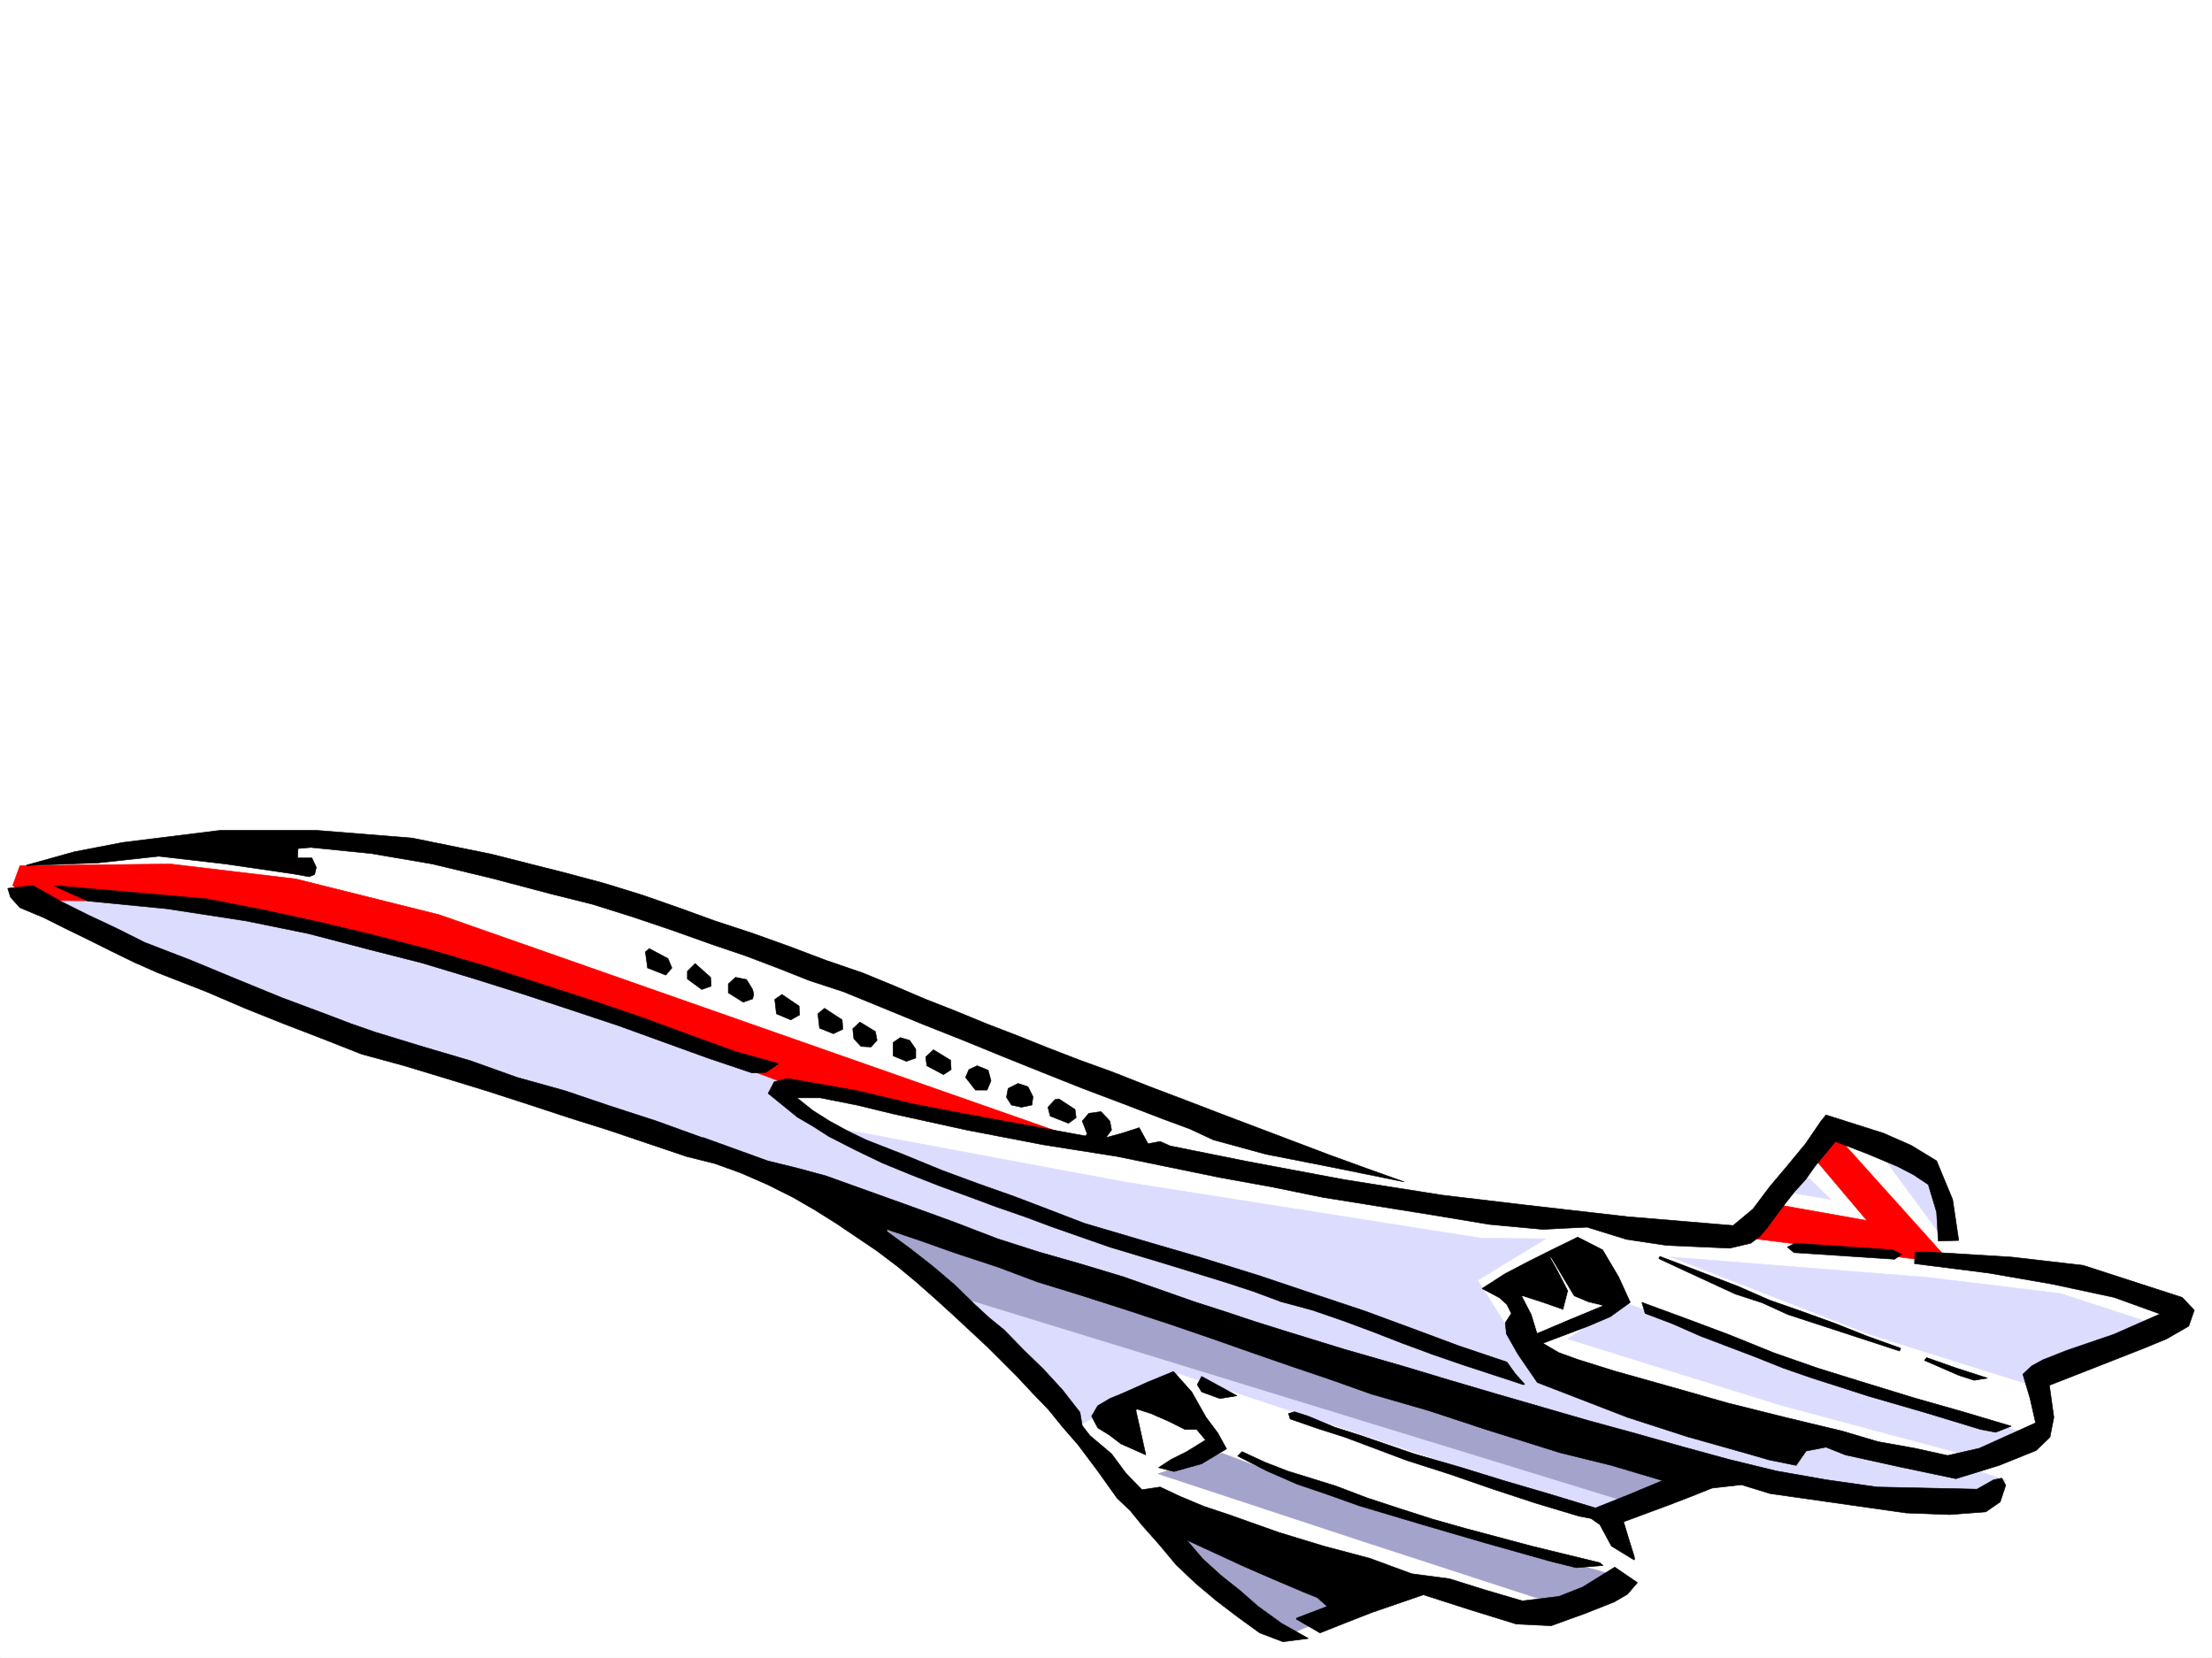
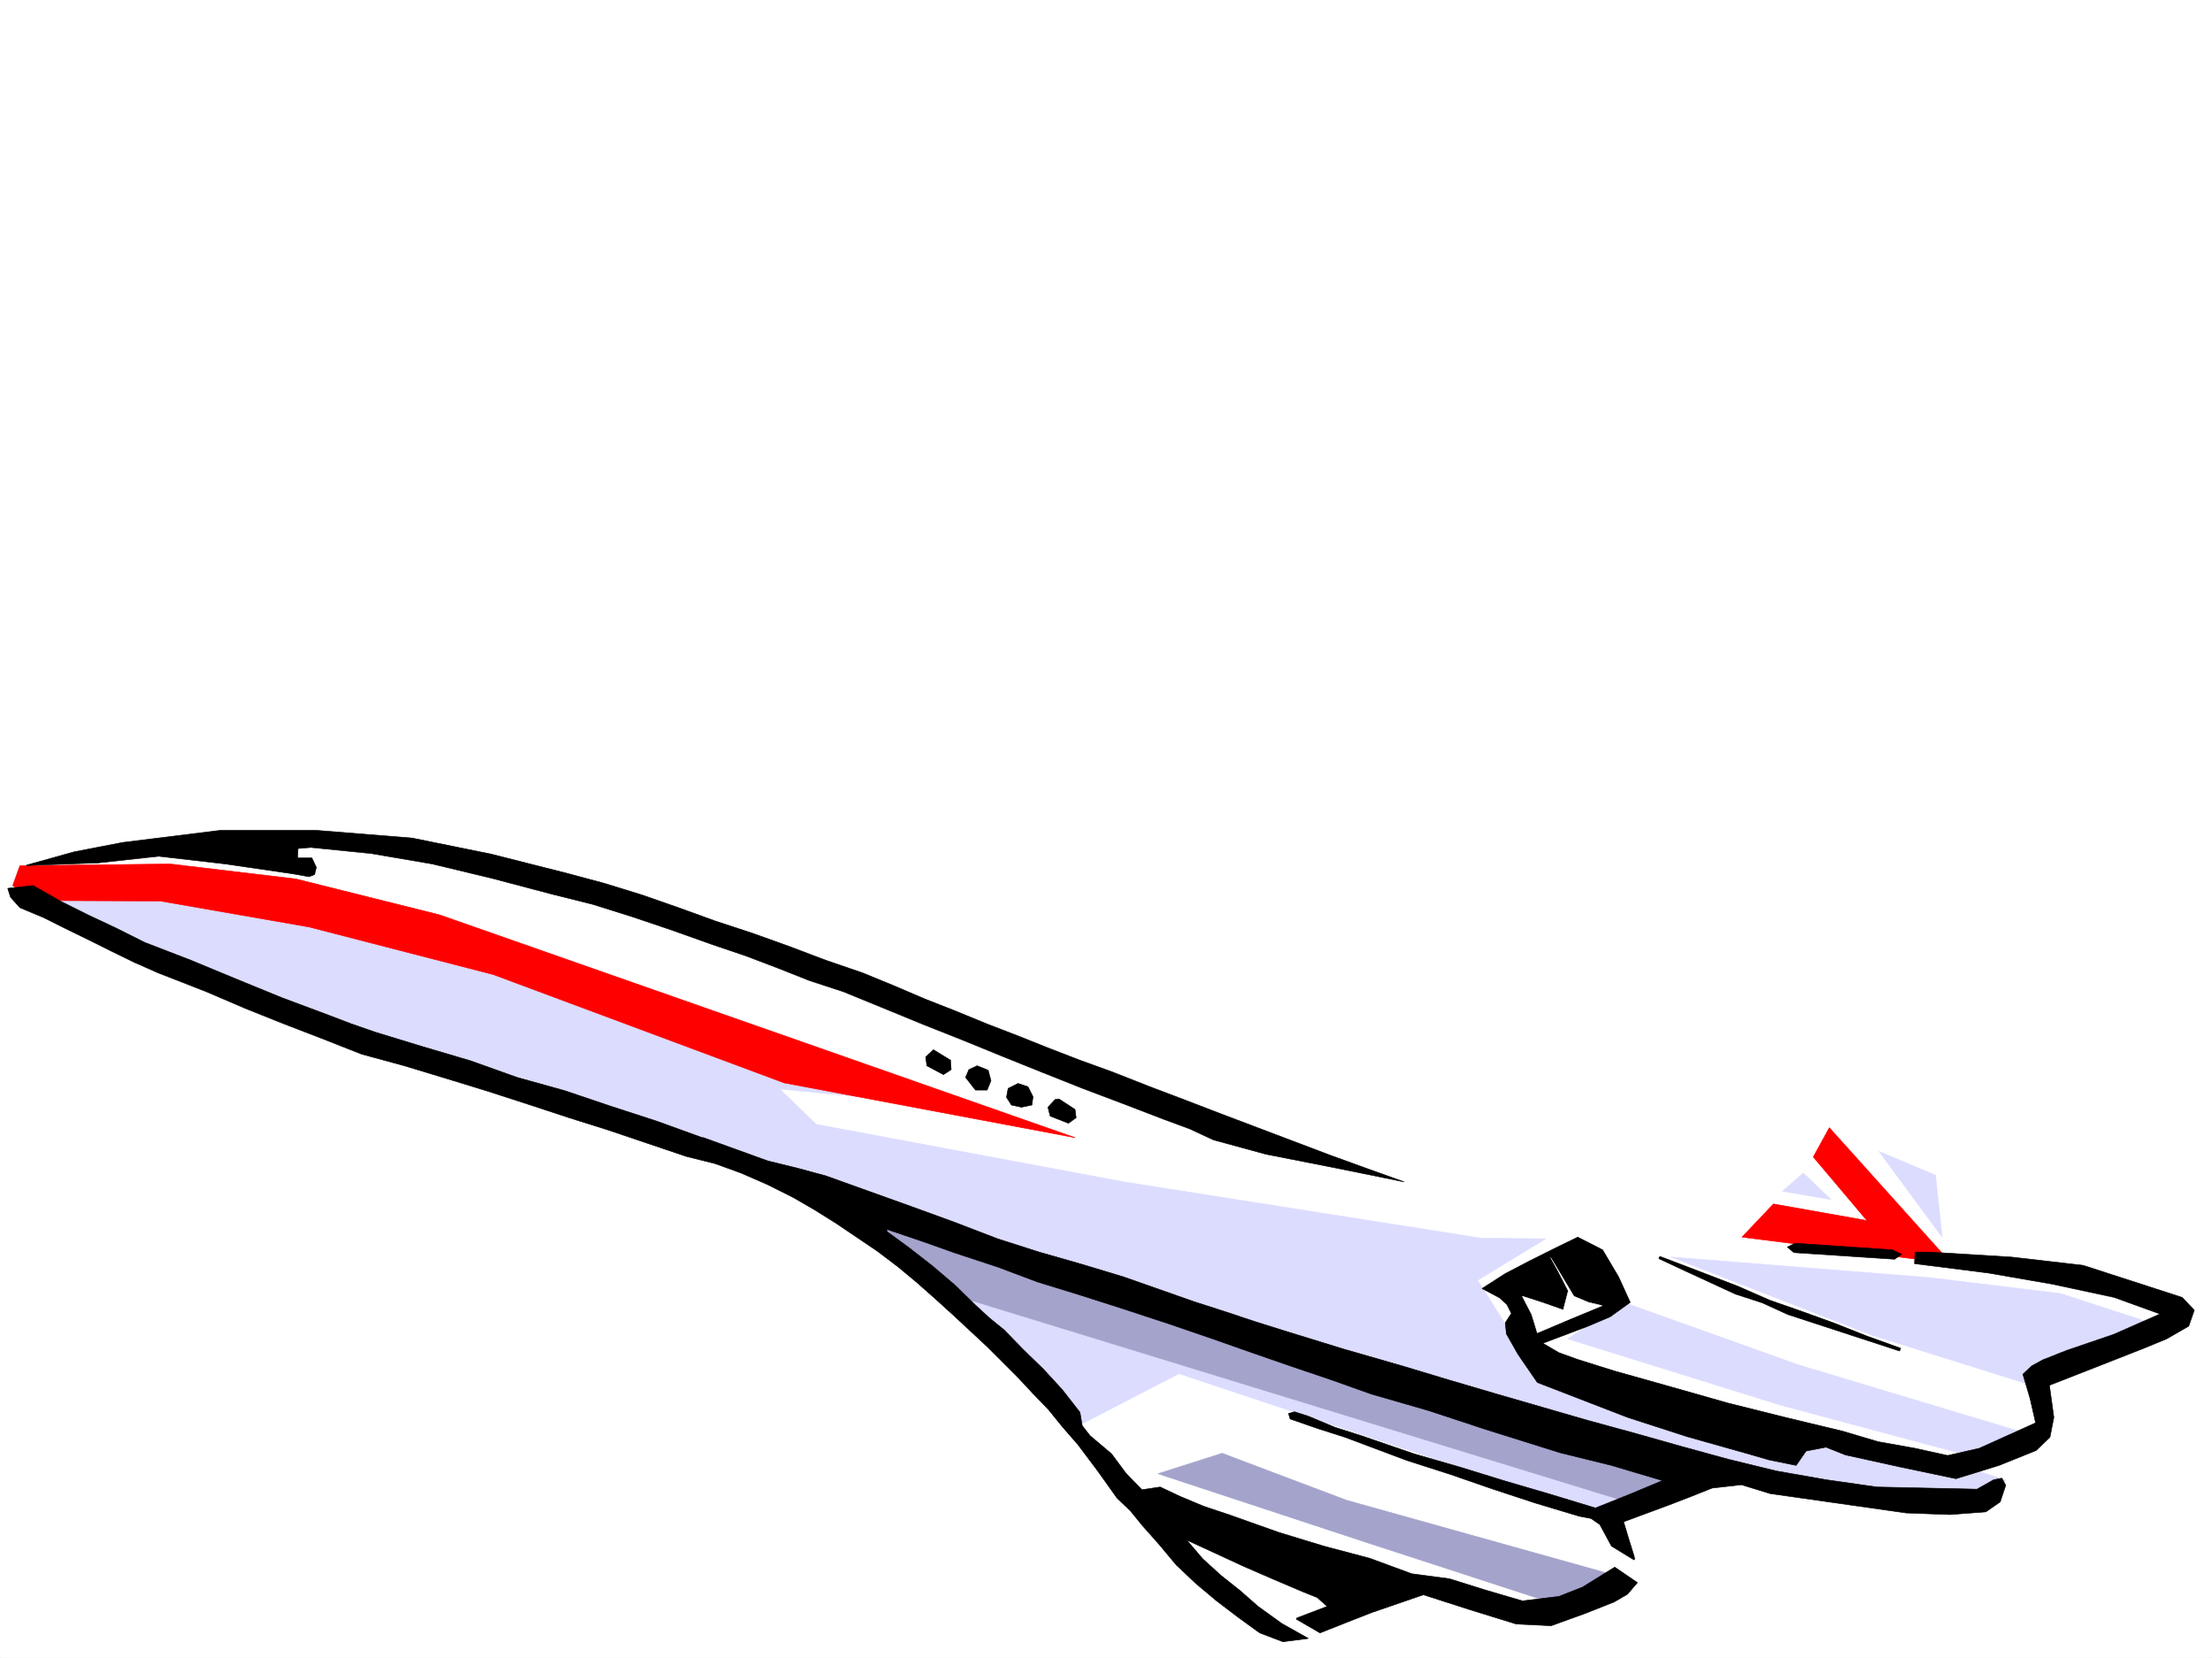
<svg xmlns="http://www.w3.org/2000/svg" width="2997.016" height="2246.297">
  <rect width="100%" height="100%" fill="#333333" stroke="none" />
  <defs>
    <clipPath id="a">
-       <path d="M0 0h2997v2244.137H0Zm0 0" />
+       <path d="M0 0h2997v2244.137H0Z" />
    </clipPath>
  </defs>
  <path fill="#fff" d="M0 2246.297h2997.016V0H0Zm0 0" />
  <g clip-path="url(#a)" transform="translate(0 2.16)">
    <path fill="#fff" fill-rule="evenodd" stroke="#fff" stroke-linecap="square" stroke-linejoin="bevel" stroke-miterlimit="10" stroke-width=".743" d="M.742 2244.137h2995.531V-2.16H.743Zm0 0" />
  </g>
  <path fill="#fff" fill-rule="evenodd" stroke="#fff" stroke-linecap="square" stroke-linejoin="bevel" stroke-miterlimit="10" stroke-width=".743" d="m25.492 1181.953 309.438-50.945 224.004 10.476 341.656 98.887 1094.683 396.98 365.625 35.192 119.137-153.547 148.344 64.398 26.238 120.622 184.317 27.683 122.851 46.453-209.027 83.907 14.976 85.355-60.683 37.457-6.727 37.461-70.457 17.242-315.422-46.453-137.12 62.914 39.722 79.41-139.352 52.434-191.082-42.695-134.855 77.886-139.352-87.625-221.777-280.894-282.496-234.442-460.012-158.043-382.867-135.558-186.586-86.137zm0 0" />
  <path fill="#dcdcff" fill-rule="evenodd" stroke="#dcdcff" stroke-linecap="square" stroke-linejoin="bevel" stroke-miterlimit="10" stroke-width=".743" d="m2545.957 1560.207 85.434 116.09-8.993-83.91zm-102.637 29.207 37.457 35.934-65.922-11.223zm0 0" />
  <path fill="#a3a3cc" fill-rule="evenodd" stroke="#a3a3cc" stroke-linecap="square" stroke-linejoin="bevel" stroke-miterlimit="10" stroke-width=".743" d="m1655.848 1969.156 168.597 63.653 372.348 104.125-83.906 38.199-259.977-84.652-283.984-93.606zm0 0" />
  <path fill="#dcdcff" fill-rule="evenodd" stroke="#dcdcff" stroke-linecap="square" stroke-linejoin="bevel" stroke-miterlimit="10" stroke-width=".743" d="m2199.805 1764.66 236.75 84.652 316.203 95.13-77.184 29.952-262.988-70.417-288.438-89.856zm0 0" />
-   <path fill="#a3a3cc" fill-rule="evenodd" stroke="#a3a3cc" stroke-linecap="square" stroke-linejoin="bevel" stroke-miterlimit="10" stroke-width=".743" d="m1547.227 2036.563 332.664 121.328-137.125 58.453-83.168-48.719zm0 0" />
  <path fill="#dcdcff" fill-rule="evenodd" stroke="#dcdcff" stroke-linecap="square" stroke-linejoin="bevel" stroke-miterlimit="10" stroke-width=".743" d="m2264.242 1703.274 348.418 27.683 179.04 21.738 133.37 43.442-174.543 80.156-215.047-67.41zM17.984 1196.188l317.688 7.468 905.832 289.887-185.063-17.988 49.465 47.937 416.57 77.887 484.762 76.402 86.918.742-92.156 56.188 79.41 125.824 572.465 124.336 64.434 21-60.72 38.2-259.976-31.477-107.879-18.727-107.914 62.168-584.43-194.758-131.843 68.192-220.29-207.504L1072.2 1604.39l-507.242-167.036-322.184-114.601L62.95 1217.887Zm0 0" />
  <path fill="red" fill-rule="evenodd" stroke="red" stroke-linecap="square" stroke-linejoin="bevel" stroke-miterlimit="10" stroke-width=".743" d="m26.98 1172.96 203.79-2.269 170.082 20.254 194.796 48.68 860.907 301.855-394.13-74.175-394.089-146.782-249.496-64.437-201.563-35.188-174.582-.742-25.453-20.254zm2451.57 355.028 165.548 184.239-283.946-35.93 42.7-44.965 126.644 22.48-72.687-86.136zm0 0" />
  <path fill="#a3a3cc" fill-rule="evenodd" stroke="#a3a3cc" stroke-linecap="square" stroke-linejoin="bevel" stroke-miterlimit="10" stroke-width=".743" d="m1141.875 1626.09 1180.078 382.75-107.172 29.207-926.828-284.606zm0 0" />
  <path fill-rule="evenodd" stroke="#000" stroke-linecap="square" stroke-linejoin="bevel" stroke-miterlimit="10" stroke-width=".743" d="m558.191 1135.504 107.133 21.738 103.422 26.2 50.203 13.488 50.95 15.718 49.421 17.243 49.461 17.945 50.203 16.5 50.207 17.988 49.461 18.727 50.164 17.207 41.993 17.242 41.957 17.945 41.953 16.5 41.953 17.246 42.7 16.461 41.21 16.461 42.695 16.5 43.48 15.719 49.462 19.469 49.422 18.73 48.718 18.73 49.461 18.727 49.422 18.73 49.465 18.727 49.461 17.95 50.203 17.984-92.16-18.727-95.168-18.73-71.16-19.473-32.219-14.972-34.488-12.711-54.7-20.997-55.445-20.957-54.699-21.738-53.918-21.703-53.219-21.738-54.699-21.7-54.7-22.484-53.175-21.738-45.71-14.977-43.477-17.203-43.442-16.5-44.222-14.976-54.66-19.469-53.215-17.988-54.704-17.204-56.93-14.234-79.41-20.996-80.937-19.473-83.168-14.23-81.68-8.211-17.203 1.484-.781 12.746h19.512l5.98 12.711-2.265 9.735-7.47 3.012-20.995-3.754-92.16-13.493-90.633-10.476-82.422 8.992-81.68 3.012-14.976.742v-.742l64.437-17.988 65.922-12.747 132.625-16.46h128.875zm0 0" />
-   <path fill-rule="evenodd" stroke="#000" stroke-linecap="square" stroke-linejoin="bevel" stroke-miterlimit="10" stroke-width=".743" d="m2474.05 1510.746 77.891 24.711 37.497 16.5 34.445 20.957 21.742 52.434 8.25 55.445-27.723.742-2.27-38.945-11.222-37.457-20.254-13.488-21.699-11.223-41.21-17.242-42.735-16.461-27.723 33.703-12.707 17.984-15.016 16.465-18.73 23.965-18.727 25.457-9.738 11.258-12.004 8.996-28.465 6.723-85.394-3.754-54.7-8.211-53.214-16.5-30.696 1.488-29.246 1.523-72.648-6.765-71.942-11.965-153.586-24.711-69.675-14.23-70.457-12.747-138.61-28.464-99.629-15.72L1308.95 1531l-98.922-21.738-49.422-11.965-49.46-9.777h-31.477l21.738 17.242 22.485 14.234 24.71 13.488 24.711 11.965 51.731 20.254 50.945 20.957 48.68 17.988 48.719 17.204 47.195 17.984 48.719 18.73 78.668 23.227 79.414 23.223 79.41 24.71 77.926 26.2 65.18 21.738 62.953 23.227 64.433 23.968 64.438 21.7 11.222 15.718 12.746 14.235-1.484.781-82.422-26.98-41.215-14.231-40.465-14.976-40.468-15.72-40.43-15.015-41.21-14.191-41.958-11.262-38.238-14.23-38.946-12.707-77.925-23.97-77.184-23.226-77.184-26.98-38.199-14.23-38.945-13.493-38.238-14.23-38.946-14.23-38.199-14.977-38.238-15.72-35.934-17.241-36.715-18.73-20.996-13.45-21.742-12.746-39.683-32.219 8.21-15.719 17.985-4.496 93.683 16.461 76.403 17.985 77.926 14.976 155.851 28.465 2.23-2.973-6.726-17.242 8.992-10.48 16.5-2.266 11.965 12.746 2.27 12.004-7.508 10.48 21.738-6.023 23.227-7.469 11.964 21.703 16.5-2.972 13.489 5.98 104.125 20.957 131.883 24.75 132.628 20.961 107.133 12.746 143.848 16.461 143.11 12.004 26.976-22.484 22.484-29.95 23.969-28.464 24.75-29.989 20.957-30.695zM879.633 1285.297l25.453 13.488 5.242 12.746-8.215 9.735-24.75-9.735-2.968-21.738zm62.167 20.215 20.997 18.726.746 12.004-12.75 4.496-19.469-14.23v-10.48zm54.704 18.726 14.973 3.012 8.25 13.488 1.488 6.727-1.488 5.98-12.747 4.496-20.214-12.707v-12.004zm62.949 23.227 23.227 15.758.742 11.965-12.004 6.722-19.473-8.21-2.226-19.47zm-779.965-129.578 77.145 14.976 75.695 16.5 75.66 17.985 74.172 19.472 74.172 21.7 71.945 23.226 71.942 23.227 72.648 24.71 71.203 26.196 53.918 19.512 56.969 15.718-17.242 11.965-18.73.742-59.942-20.214-59.938-21.7-59.941-21.742-60.684-20.215-68.19-22.48-68.935-21.7-69.675-21-70.418-17.945-83.164-21.738-84.692-17.246-107.133-16.461-107.136-10.477-40.469-17.988-5.238-3.008zm837.637 148.304 23.969 15.72.781 12.745-12.746 5.985-18.727-7.47-2.27-19.472zm47.977 18.731 20.957 12.746 2.27 11.965-8.25 8.992-13.493-.742-9.734-10.477-1.485-13.492zm54.698 20.957 12.712 3.754 8.25 12.004v11.965l-12.746 4.496-17.989-7.47v-17.983zm0 0" />
  <path fill-rule="evenodd" stroke="#000" stroke-linecap="square" stroke-linejoin="bevel" stroke-miterlimit="10" stroke-width=".743" d="m44.965 1199.902 36.715 20.996 37.457 18.727 38.203 17.95 38.98 19.51 62.168 23.966 61.43 25.457 62.207 25.453 62.168 23.227 31.477 12.003 32.218 11.22 63.692 19.472 65.925 19.473 62.95 22.48 64.437 17.95 62.168 20.995 62.207 20.215 62.172 22.484h1.524l86.918 31.434 39.687 9.738 38.984 10.516 58.414 20.957 58.454 20.957 57.675 21 58.453 22.441 56.188 17.989 57.71 16.5 56.93 17.203 55.442 19.473 40.469 14.23 39.726 12.746 40.43 13.492 40.469 12.707 80.195 24.711 83.164 23.969 62.168 18.727 63.695 18.73 62.168 17.984 62.211 17.989 62.95 17.203 63.656 17.984 62.949 17.246 64.437 15.715 68.192 12.004 68.187 9.738 135.602 2.969 22.48-12.707 11.223-2.266 5.238 9.735-7.468 22.484-19.47 13.488-48.718 3.715-59.2-2.23-184.316-26.235-38.945-11.964-39.723 4.496-29.953 11.965-29.246 11.261-60.683 22.442 6.765 22.484 7.47 23.969.741 3.754-.742 1.484-30.695-18.73-15.758-29.207-11.965-8.25-15.758-2.973-59.937-17.984-56.93-18.731-58.457-20.21-58.453-18.731-83.91-31.477-37.457-11.965-36.715-12.746-2.227-7.469 8.211-2.265 18.727 6.02 35.973 14.976 35.23 11.223 71.941 24.71 62.172 17.985 60.684 18.73 61.426 17.985 61.465 18.691 44.964-17.95 44.926-18.726v-.742l-68.152-20.254-69.715-17.207-100.371-31.472-77.184-25.457-77.926-22.481-54.699-19.473-53.176-17.984-53.96-18.691-53.215-18.73-59.157-20.255-59.199-19.469-58.453-18.73-60.683-18.687-53.958-20.254-56.93-18.73-46.452-16.462-46.45-15.719v2.973l30.696 22.48 30.73 23.97 29.953 25.452 28.504 27.723 18.727 17.242 20.215 16.465 26.238 26.977 26.977 26.199 25.453 27.719 23.968 30.695 3.012 17.984 10.48 13.493 29.247 24.71 19.472 26.235 21.739 22.445 24.71-3.715 26.981 12.707 32.215 13.489 33.707 11.222 67.445 23.969 61.426 18.727 62.21 16.5 56.93 20.96 50.946 6.723 47.937 15.016 50.946 14.976 49.465-6.023 32.214-12.707 43.442-26.98 30.734 21-13.492 15.714-17.984 10.48-39.688 15.72-45.707 16.5-47.195-2.27-62.95-19.469-62.949-20.215-69.68 23.965-34.445 13.492-35.972 14.23-32.22-18.726.743-1.488 41.215-15.758-13.492-11.96-18.727-7.509-40.469-17.207-39.687-17.242-38.984-17.984-38.942-17.95 21.7 25.458 24.75 22.48 25.453 20.215 24.753 21.7 32.215 23.226 35.934 20.215-34.445 4.496-31.477-11.965-29.95-21.738-28.503-21.7-27.723-23.226-26.941-25.453-22.48-26.98-23.227-26.235-16.5-20.215-17.985-17.207-26.199-36.715-26.976-35.93-20.254-23.226-19.473-23.969-20.957-21.738-20.254-21.703-20.957-20.996-21-20.957-21.738-20.215-21.7-20.254-25.495-23.188-26.235-23.222-26.195-21.742-27.723-20.958-27.723-18.726-27.722-18.73-29.989-18.731-28.464-16.461-34.45-17.242-35.968-15.719-35.23-12.746-38.946-9.734-53.215-17.989L823.445 1531l-52.472-16.5-54.7-17.988-55.445-17.946-56.187-17.242-56.93-17.242L490 1428.363l-53.176-20.957-52.472-20.215-52.434-21-52.43-22.48-65.218-25.453-32.22-14.235-30.695-14.972-29.988-14.977-32.219-15.718-29.949-14.977-32.219-13.488-12.75-14.23-3.75-12.005zm1219.765 222.477 23.223 14.234.742 12.746-10.476 6.727-22.485-12.004-1.484-11.965zm59.196 21.703 14.976 6.02 3.754 14.234-5.242 12.707H1321.7l-13.492-17.207 4.496-10.477zm0 0" />
  <path fill-rule="evenodd" stroke="#000" stroke-linecap="square" stroke-linejoin="bevel" stroke-miterlimit="10" stroke-width=".743" d="m2822.434 1714.496 134.113 43.441 16.5 17.243-7.508 21.699-29.95 17.242-30.734 12.711-62.949 24.711-65.18 25.492 6.02 43.442-5.277 26.937-18.73 17.988-50.204 20.215-58.414 17.985-74.918-15.72-74.953-16.5-26.2-10.48-26.976 5.242-13.488 19.473-36.719-7.469-28.46-8.25-82.427-23.226-80.937-26.195-122.11-47.196-26.234-38.199-15.719-27.723-1.523-14.976 8.25-12.746-5.984-11.965-9.735-8.992-24.008-12.746 31.477-20.215 32.961-17.203 33-16.504 32.219-15.715 33.703 17.203 21.738 36.715 15.719 34.445-26.977 19.473-29.953 12.746-61.465 23.226 21.742 12.747 24.711 8.953 50.204 15.757 77.183 21.7 76.442 21.742 77.925 19.473 77.887 18.726 47.977 14.234 50.203 8.993 44.183 9.734 42.735-9.734 76.402-34.489-7.469-32.922-9.773-32.96 12.004-11.262 14.976-8.211 32.215-12.746 63.695-21.738 62.954-27.684-62.211-22.48-83.907-17.989-86.175-14.972-100.371-12.75.742-15.715h19.472l110.887 6.761zm-1443.063-246.449 13.488 4.5 6.766 13.488-1.527 11.262-14.23 2.969-13.493-2.97-6.723-10.519 2.227-11.965zm55.442 21 21.742 14.23 1.484 11.223-10.48 7.508-24.711-9.738-3.008-12.004 9.734-10.477zm0 0" />
  <path fill-rule="evenodd" stroke="#000" stroke-linecap="square" stroke-linejoin="bevel" stroke-miterlimit="10" stroke-width=".743" d="m2563.945 1693.5 12.746 6.02-9.738 6.726-136.379-8.992-8.992-7.469 10.477-5.238zm-314.679 8.992 53.175 20.254 52.473 20.215 42.7 18.73 44.964 15.715 43.438 15.719 43.48 17.246 45.707 16.461-1.523 3.75-151.356-49.422-34.449-15.758-36.715-11.96-68.187-31.477-35.23-16.461v-1.488zm0 0" />
  <path fill="#fff" fill-rule="evenodd" stroke="#fff" stroke-linecap="square" stroke-linejoin="bevel" stroke-miterlimit="10" stroke-width=".743" d="m2100.922 1704.016 31.437 52.433 19.508 8.211 18.73 4.496-43.48 17.989-44.183 18.726-7.504-24.71-12.75-24.712 27.722 8.953 27.723 9.778 6.766-26.239-14.235-27.718zm0 0" />
-   <path fill-rule="evenodd" stroke="#000" stroke-linecap="square" stroke-linejoin="bevel" stroke-miterlimit="10" stroke-width=".743" d="m2224.516 1764.66 59.199 21.742 59.937 22.48 59.2 23.97 59.941 20.957 65.18 20.214 65.96 20.215 65.923 18.73 65.18 19.473-20.997 8.25-20.215-3.754-76.441-23.226-74.914-21.7-77.145-24.71-38.984-13.492-37.457-14.973-37.457-14.234-37.457-14.23-37.461-16.505-37.496-14.23zm385.879 74.918 40.468 14.23 41.953 13.493-17.984 2.968-20.957-6.722-46.492-20.215zm-1020.473 18.727 24.71 27.722 19.474 34.45 15.757 20.957 11.965 21.738-33.703 20.215-37.457 10.48-21-5.242 17.246-11.219 20.996-10.48 25.453-15.758-11.965-14.23h-15.757l-22.48-11.223-23.97-10.48-18.73-6.02-1.484 1.523 13.488 60.645-33.742-14.977-15.72-11.965-15.718-9.734-8.25-15.719 8.25-14.23 16.461-9.738 16.5-6.762 35.192-15.719zm38.203 6.726 47.977 26.235-23.266 3.754-24.711-8.993-5.984-9.734zm54.699 101.895 30.735 14.23 30.691 11.965 65.18 20.215 43.48 16.5 43.442 14.234 44.218 14.23 44.965 12.712 89.895 23.965 92.156 22.484 4.496 3.754-36.715 2.973-35.973-8.997-87.66-24.71-84.652-24.712-85.434-25.453-41.953-14.976-41.953-14.23-41.215-17.989-39.683-20.215zm0 0" />
</svg>